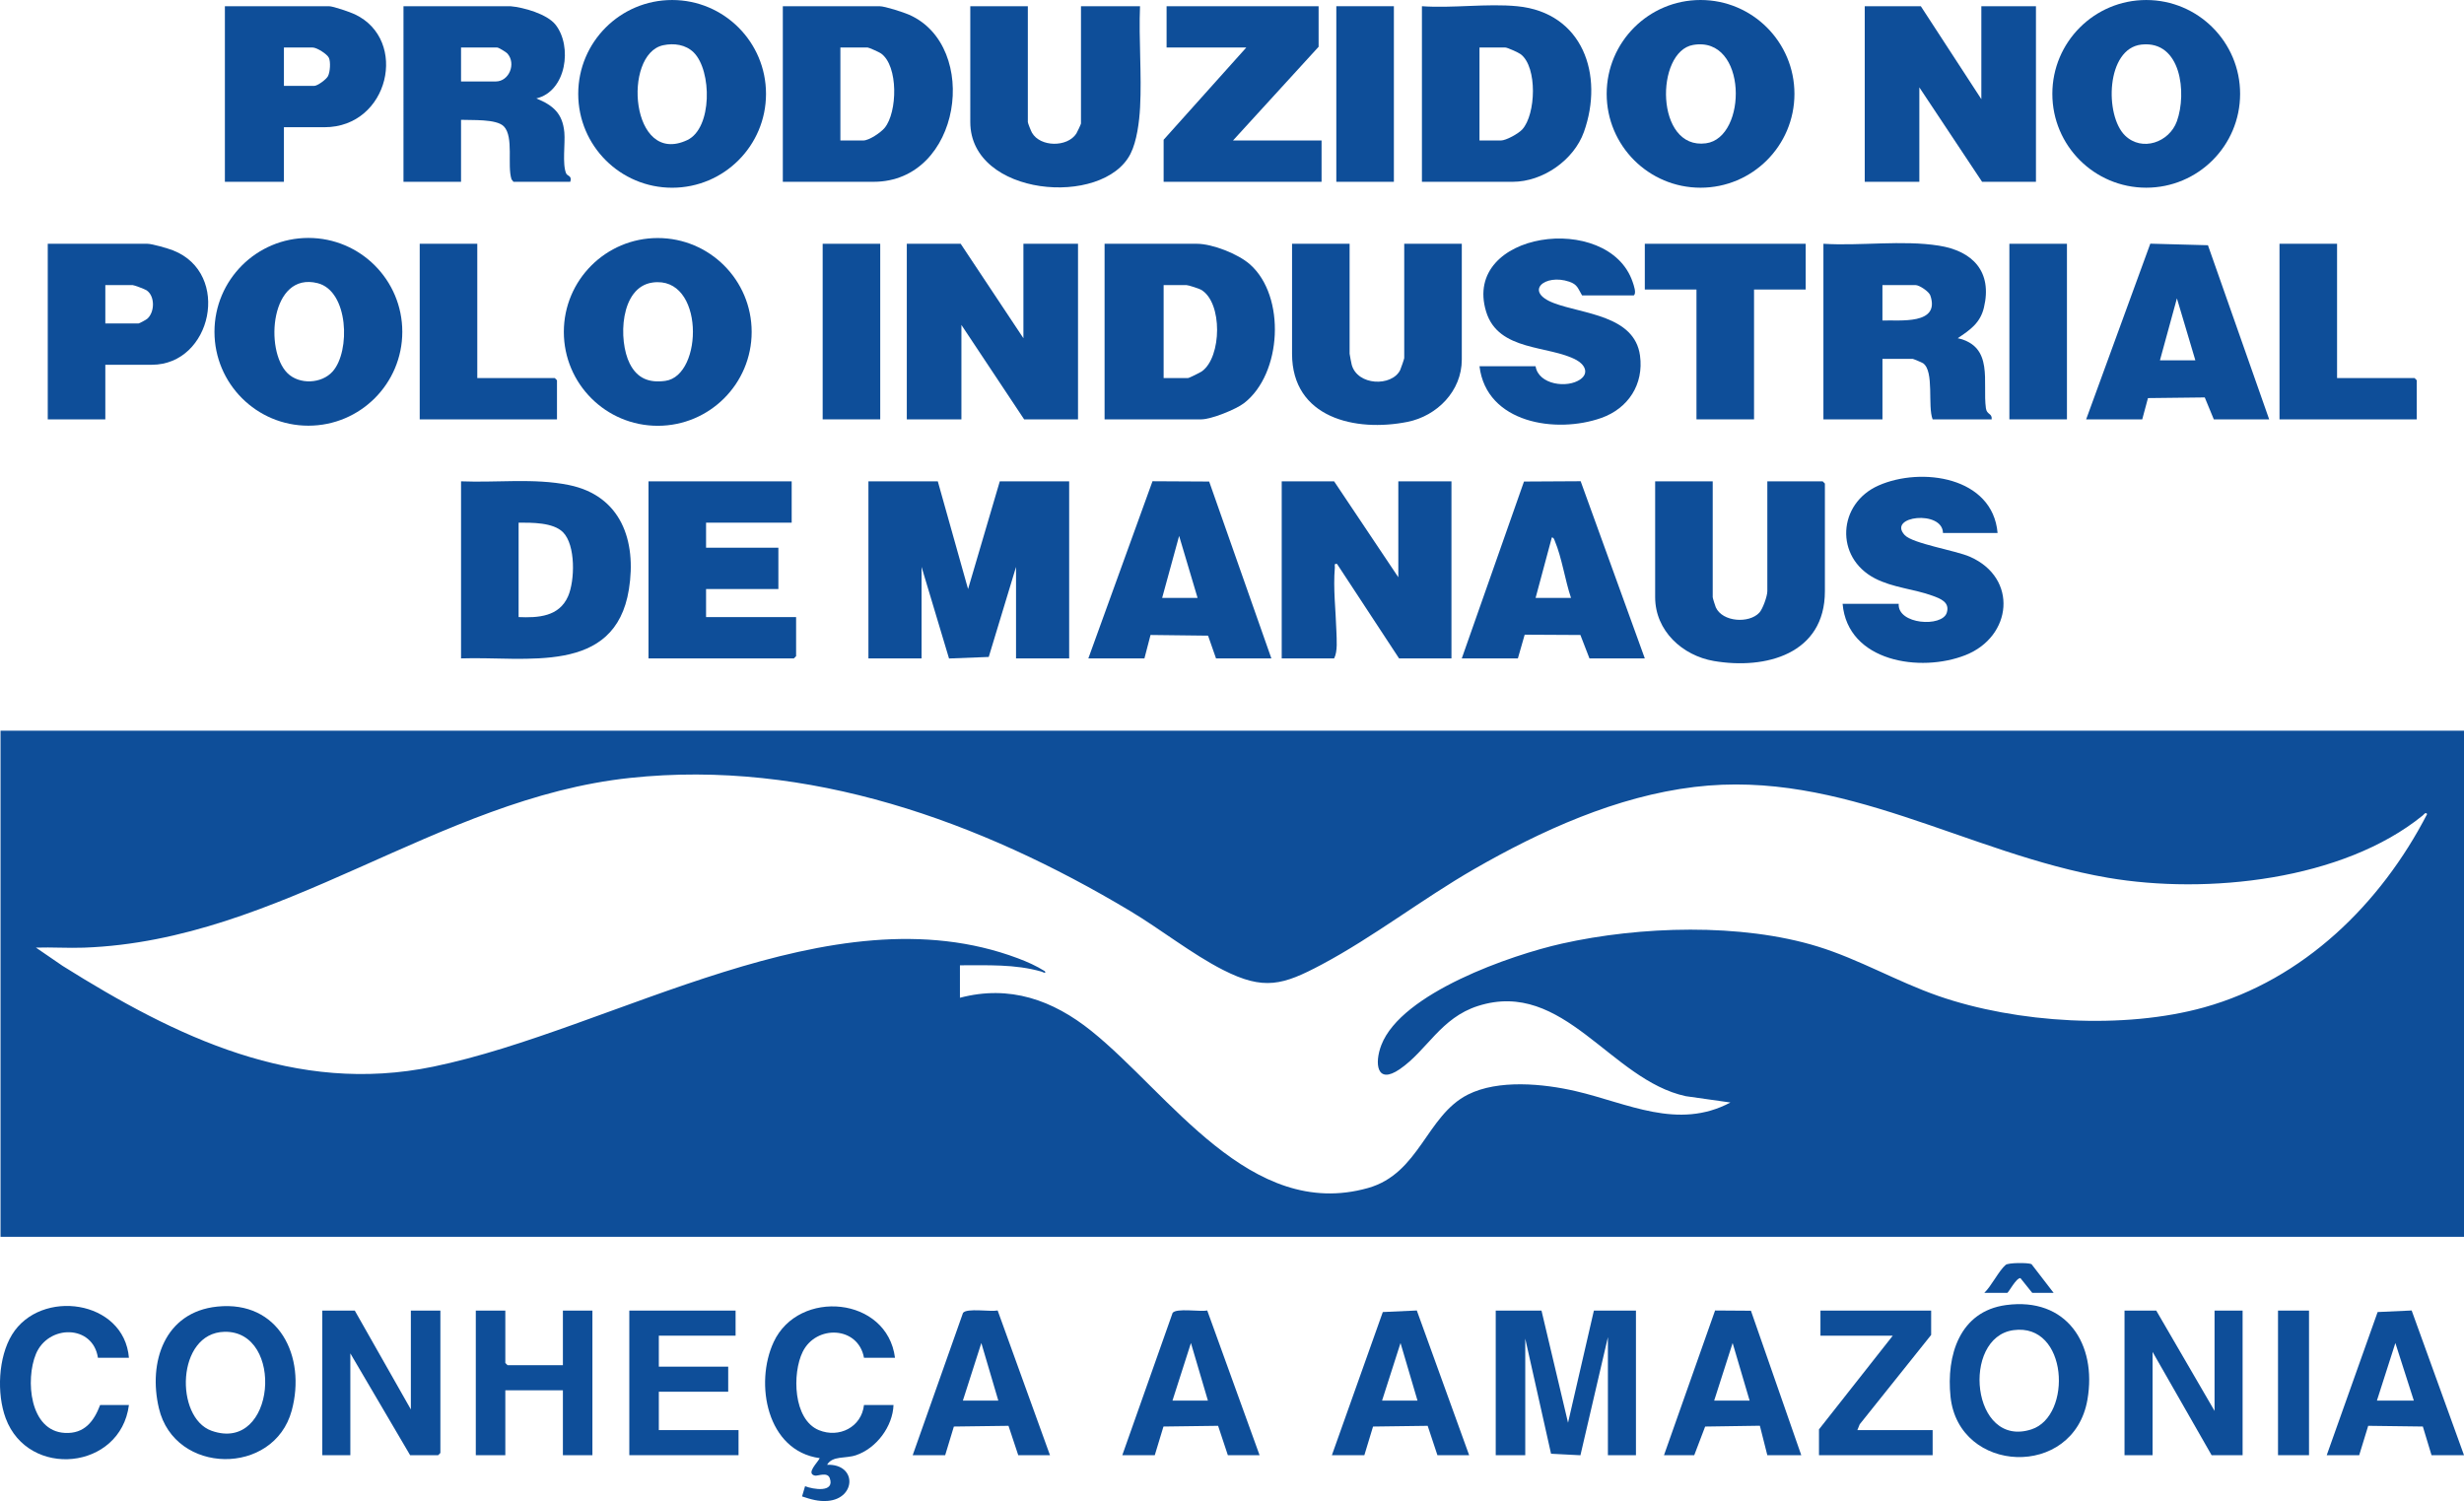
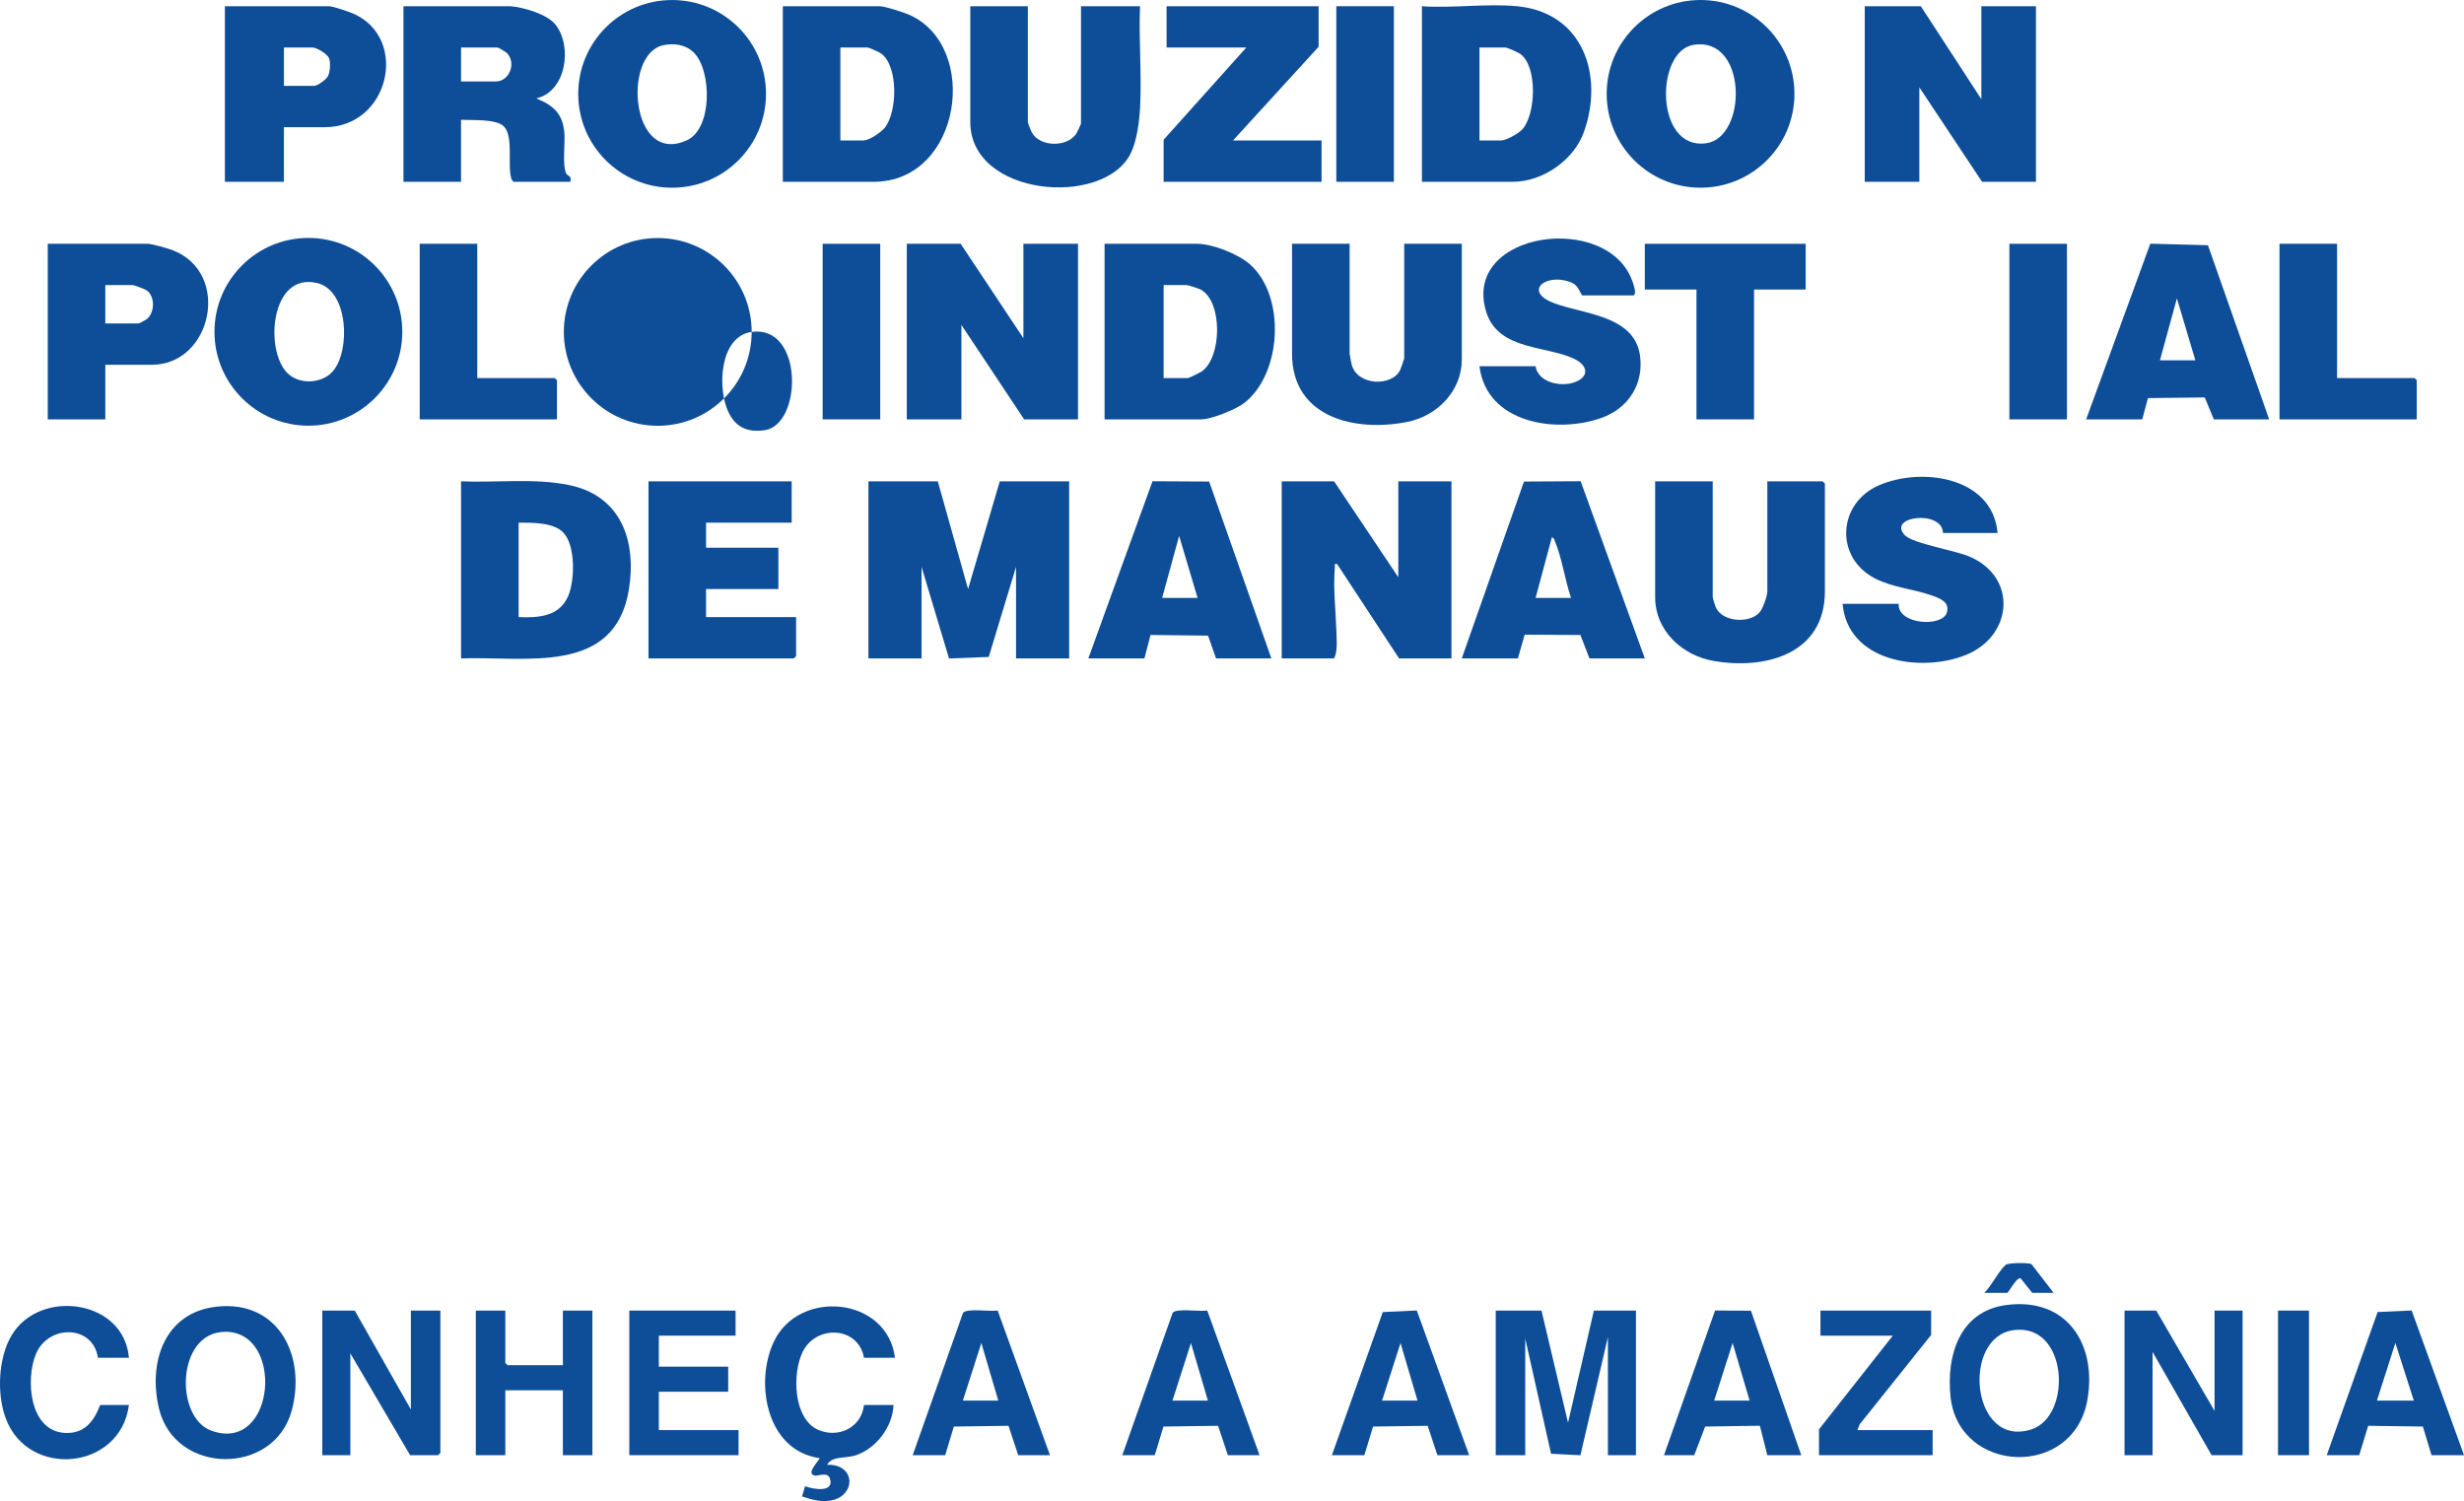
<svg xmlns="http://www.w3.org/2000/svg" id="Camada_1" data-name="Camada 1" viewBox="0 0 232.645 141.732">
  <defs>
    <style>      .cls-1 {        fill: #0e4e99;      }    </style>
  </defs>
  <g>
    <polygon class="cls-1" points="181.36 .587 187.074 9.364 187.074 .587 192.23 .587 192.23 17.166 187.143 17.166 181.22 8.25 181.22 17.166 176.064 17.166 176.064 .587 181.36 .587" />
    <path class="cls-1" d="M48.199.587c1.238.109,3.451.732,4.251,1.742,1.613,2.037,1.034,6.294-1.811,6.965,1.585.647,2.482,1.415,2.645,3.207.095,1.049-.209,2.987.171,3.875.11.257.581.202.389.79h-5.365l-.183-.235c-.428-1.332.234-3.993-.72-4.993-.696-.73-3.063-.572-4.045-.624v5.852h-5.435V.587h10.104ZM43.531,7.692h3.275c1.267,0,1.946-1.679,1.104-2.636-.123-.14-.834-.568-.965-.568h-3.414v3.204Z" />
    <path class="cls-1" d="M143.244.587c6.207.598,8.222,6.496,6.305,11.876-.944,2.649-3.876,4.703-6.723,4.703h-8.571V.587c2.888.204,6.145-.274,8.989,0ZM139.69,13.265h2.021c.492,0,1.664-.652,2.02-1.046,1.287-1.42,1.441-5.882-.146-7.097-.204-.156-1.257-.635-1.456-.635h-2.439v8.777Z" />
    <path class="cls-1" d="M169.427,8.862c0,4.894-3.969,8.862-8.864,8.862-4.896,0-8.864-3.968-8.864-8.862,0-4.894,3.969-8.862,8.864-8.862,4.896,0,8.864,3.968,8.864,8.862ZM159.862,4.243c-3.59.618-3.603,9.93,1.209,9.288,3.947-.526,3.931-10.173-1.209-9.288Z" />
-     <path class="cls-1" d="M211.506,8.862c0,4.894-3.968,8.861-8.864,8.861-4.895,0-8.864-3.967-8.864-8.861S197.747.001,202.642.001c4.895,0,8.864,3.967,8.864,8.861ZM200.642,12.797c1.601,1.557,4.175.645,4.894-1.347.949-2.633.422-7.651-3.342-7.241-3.352.365-3.495,6.698-1.552,8.588Z" />
    <path class="cls-1" d="M72.325,8.864c0,4.895-3.969,8.862-8.865,8.862-4.896,0-8.865-3.968-8.865-8.862C54.595,3.969,58.564.001,63.46.001c4.896,0,8.865,3.968,8.865,8.862ZM65.5,4.956c-.753-.749-1.863-.902-2.884-.684-3.867.824-3.081,11.466,2.27,8.956,2.385-1.119,2.33-6.565.615-8.272Z" />
    <path class="cls-1" d="M26.807,12.011v5.155h-5.574V.587h9.825c.405,0,2.001.554,2.443.763,5.11,2.411,3.229,10.662-2.861,10.662h-3.832ZM26.807,8.11h2.857c.316,0,1.146-.611,1.306-.924.199-.39.261-1.332.085-1.721-.165-.364-1.145-.978-1.53-.978h-2.718v3.622Z" />
    <polygon class="cls-1" points="124.5 .587 124.5 4.418 116.417 13.265 124.779 13.265 124.779 17.166 109.867 17.166 109.867 13.196 117.671 4.488 110.146 4.488 110.146 .587 124.5 .587" />
    <rect class="cls-1" x="126.172" y=".587" width="5.435" height="16.579" />
    <g>
      <path class="cls-1" d="M73.912,17.166V.587h9.128c.515,0,2.274.573,2.812.811,6.717,2.972,4.934,15.768-3.369,15.768h-8.571ZM79.347,13.265h2.16c.552,0,1.652-.747,2.017-1.188,1.217-1.472,1.311-5.861-.344-7.033-.167-.118-1.142-.557-1.255-.557h-2.578v8.777Z" />
      <path class="cls-1" d="M97.046.587v10.937c0,.106.302.853.389,1.005.782,1.368,3.338,1.391,4.188.087.08-.122.441-.891.441-.953V.587h5.574c-.13,3.143.172,6.421.006,9.549-.071,1.331-.3,3.194-.906,4.388-2.581,5.087-15.126,4.031-15.126-3.001V.587h5.435Z" />
    </g>
  </g>
  <g>
    <polygon class="cls-1" points="88.545 45.449 91.403 55.62 94.398 45.449 100.948 45.449 100.948 62.167 95.931 62.167 95.931 53.529 93.355 62.03 89.605 62.176 87.012 53.529 87.012 62.167 81.995 62.167 81.995 45.449 88.545 45.449" />
    <path class="cls-1" d="M132.026,54.505v-9.056h5.017v16.719h-4.947l-5.855-8.918c-.318-.054-.19.14-.208.347-.17,1.974.088,4.031.145,5.987.023.778.135,1.931-.215,2.583h-4.947v-16.719h4.947l6.062,9.056Z" />
    <path class="cls-1" d="M43.531,62.167v-16.719c3.34.139,6.891-.32,10.175.347,4.927,1.001,6.411,5.258,5.674,9.855-1.31,8.163-9.748,6.3-15.849,6.517ZM48.966,58.266c1.867.08,3.82-.042,4.666-1.953.652-1.474.733-4.855-.48-6.063-.937-.933-2.943-.898-4.186-.901v8.917Z" />
    <path class="cls-1" d="M161.71,45.449v10.937c0,.083.231.828.292.962.634,1.39,3.135,1.541,4.105.507.333-.355.76-1.574.76-2.027v-10.379h5.226l.209.209v10.171c0,5.922-5.584,7.421-10.487,6.583-2.955-.505-5.54-2.843-5.54-6.026v-10.937h5.435Z" />
    <polygon class="cls-1" points="74.748 45.449 74.748 49.35 66.665 49.35 66.665 51.718 73.493 51.718 73.493 55.619 66.665 55.619 66.665 58.266 75.166 58.266 75.166 61.958 74.957 62.167 61.23 62.167 61.23 45.449 74.748 45.449" />
    <path class="cls-1" d="M188.607,50.325h-5.156c-.037-2.203-5.299-1.614-3.613.198.754.811,4.797,1.443,6.171,2.051,4.554,2.015,3.98,7.536-.431,9.282-4.251,1.682-11.128.637-11.604-4.843h5.296c-.117,1.966,4.102,2.23,4.539.842.31-.987-.583-1.326-1.339-1.602-1.766-.646-3.747-.756-5.459-1.648-3.798-1.98-3.501-7.058.353-8.762,4.047-1.789,10.789-.824,11.243,4.483Z" />
    <path class="cls-1" d="M138.018,62.167l5.873-16.699,5.351-.03,6.057,16.729h-5.226l-.855-2.21-5.261-.028-.642,2.238h-5.296ZM148.331,56.455c-.561-1.656-.862-3.792-1.526-5.371-.06-.142-.093-.324-.284-.341l-1.534,5.712h3.345Z" />
    <path class="cls-1" d="M102.759,62.167l6.057-16.728,5.351.029,5.873,16.699h-5.226l-.751-2.147-5.432-.065-.576,2.211h-5.296ZM113.072,56.455l-1.742-5.853-1.603,5.853h3.345Z" />
  </g>
  <g>
    <polygon class="cls-1" points="90.705 23.018 96.628 31.934 96.628 23.018 101.784 23.018 101.784 39.597 96.697 39.597 90.774 30.681 90.774 39.597 85.618 39.597 85.618 23.018 90.705 23.018" />
-     <path class="cls-1" d="M172.162,23.018c3.514.217,7.449-.367,10.902.177,3.209.506,5.064,2.466,4.253,5.848-.351,1.465-1.308,2.109-2.473,2.89,3.442.775,2.324,4.152,2.66,6.612.088.643.599.446.545,1.052h-5.574c-.494-1.245.174-4.536-.902-5.298-.1-.071-.926-.414-.979-.414h-2.857v5.712h-5.574v-16.579ZM177.736,30.263c1.611-.063,5.473.444,4.522-2.362-.13-.384-1.047-.982-1.387-.982h-3.136v3.344Z" />
    <path class="cls-1" d="M104.292,39.597v-16.579h8.71c1.475,0,3.904.96,5.02,1.947,3.401,3.01,3.02,10.334-.561,13.099-.77.594-3.103,1.533-4.041,1.533h-9.128ZM109.867,35.696h2.299c.109,0,1.151-.52,1.315-.636,1.879-1.338,1.973-6.52-.081-7.702-.197-.113-1.203-.439-1.373-.439h-2.16v8.777Z" />
    <path class="cls-1" d="M37.984,31.33c0,4.895-3.97,8.864-8.867,8.864-4.897,0-8.867-3.969-8.867-8.864,0-4.895,3.97-8.864,8.867-8.864,4.897,0,8.867,3.969,8.867,8.864ZM27.136,35.228c1.12,1.111,3.232,1.018,4.274-.155,1.698-1.911,1.507-7.604-1.423-8.337-4.442-1.112-5.031,6.329-2.851,8.493Z" />
-     <path class="cls-1" d="M70.97,31.34c0,4.896-3.97,8.864-8.867,8.864-4.897,0-8.867-3.969-8.867-8.864,0-4.896,3.97-8.864,8.867-8.864,4.897,0,8.867,3.969,8.867,8.864ZM61.614,26.677c-3.079.425-3.261,5.465-2.155,7.655.709,1.405,1.828,1.842,3.362,1.63,3.602-.498,3.707-9.963-1.206-9.285Z" />
+     <path class="cls-1" d="M70.97,31.34c0,4.896-3.97,8.864-8.867,8.864-4.897,0-8.867-3.969-8.867-8.864,0-4.896,3.97-8.864,8.867-8.864,4.897,0,8.867,3.969,8.867,8.864Zc-3.079.425-3.261,5.465-2.155,7.655.709,1.405,1.828,1.842,3.362,1.63,3.602-.498,3.707-9.963-1.206-9.285Z" />
    <path class="cls-1" d="M127.427,23.018v10.379c0,.059.167.933.201,1.053.551,1.969,3.754,2.076,4.566.508.065-.126.39-1.079.39-1.143v-10.797h5.435v10.937c0,2.969-2.339,5.322-5.128,5.88-4.916.982-10.899-.375-10.899-6.437v-10.379h5.435Z" />
    <path class="cls-1" d="M149.376,27.894c-.392-.655-.425-1.03-1.211-1.297-2.305-.782-4.316.928-1.461,2.018,2.74,1.046,7.621,1.147,8.141,4.957.371,2.718-1.11,4.99-3.652,5.891-4.27,1.514-10.855.496-11.503-4.882h5.296c.272,1.749,3.003,2.108,4.231,1.234.846-.602.395-1.403-.37-1.82-2.596-1.416-7.375-.783-8.53-4.569-2.316-7.598,11.543-9.49,13.829-2.818.108.316.392,1.09.108,1.286h-4.878Z" />
    <path class="cls-1" d="M9.944,34.442v5.155h-5.435v-16.579h9.407c.451,0,1.951.438,2.436.629,5.51,2.174,3.65,10.795-2.018,10.795h-4.39ZM9.944,30.541h3.136c.077,0,.714-.347.818-.437.714-.616.756-2.137-.057-2.692-.165-.112-1.185-.494-1.318-.494h-2.578v3.622Z" />
    <path class="cls-1" d="M214.249,39.597h-5.226l-.855-2.071-5.362.062-.541,2.009h-5.296l6.057-16.589,5.443.147,5.781,16.442ZM207.281,34.024l-1.742-5.853-1.603,5.853h3.345Z" />
    <polygon class="cls-1" points="170.489 23.018 170.489 27.337 165.612 27.337 165.612 39.597 160.177 39.597 160.177 27.337 155.299 27.337 155.299 23.018 170.489 23.018" />
    <polygon class="cls-1" points="220.66 23.018 220.66 35.696 227.976 35.696 228.185 35.905 228.185 39.597 215.225 39.597 215.225 23.018 220.66 23.018" />
    <polygon class="cls-1" points="45.064 23.018 45.064 35.696 52.38 35.696 52.589 35.905 52.589 39.597 39.628 39.597 39.628 23.018 45.064 23.018" />
    <rect class="cls-1" x="77.674" y="23.018" width="5.435" height="16.579" />
    <rect class="cls-1" x="189.721" y="23.018" width="5.435" height="16.579" />
  </g>
  <g>
    <polygon class="cls-1" points="145.544 123.748 148.051 134.336 150.491 123.748 154.463 123.748 154.463 137.401 151.815 137.401 151.815 126.255 149.221 137.409 146.446 137.265 144.011 126.395 144.011 137.401 141.223 137.401 141.223 123.748 145.544 123.748" />
    <polygon class="cls-1" points="33.497 123.748 38.792 133.082 38.792 123.748 41.58 123.748 41.58 137.192 41.37 137.401 38.723 137.401 33.078 127.788 33.078 137.401 30.431 137.401 30.431 123.748 33.497 123.748" />
    <polygon class="cls-1" points="203.588 123.748 209.093 133.221 209.093 123.748 211.741 123.748 211.741 137.401 208.814 137.401 203.24 127.649 203.24 137.401 200.592 137.401 200.592 123.748 203.588 123.748" />
    <path class="cls-1" d="M20.507,123.371c5.844-.605,8.418,4.733,7.036,9.82-1.682,6.193-11.049,6.094-12.54-.22-1.031-4.364.536-9.086,5.504-9.6ZM21.186,125.752c-4.538.107-4.707,8.108-1.204,9.347,6.068,2.146,6.931-9.483,1.204-9.347Z" />
    <path class="cls-1" d="M189.409,123.226c5.708-.772,8.594,3.669,7.682,8.933-1.302,7.516-12.162,7.028-12.927-.279-.406-3.883.843-8.059,5.245-8.654ZM190.106,125.596c-4.96.681-3.981,11.216,1.705,9.366,3.874-1.261,3.464-10.075-1.705-9.366Z" />
    <path class="cls-1" d="M84.503,128.206h-2.927c-.539-2.994-4.519-3.142-5.789-.562-1.003,2.038-.907,6.397,1.533,7.394,1.905.779,4.021-.28,4.256-2.374h2.787c-.075,2.033-1.614,4.091-3.548,4.742-.995.335-2.212.024-2.722.901,2.839-.097,2.749,3.185.068,3.41-.886.074-1.612-.15-2.433-.422l.285-.965c.758.302,2.818.642,2.336-.748-.223-.642-1.141-.188-1.413-.253-.865-.207.274-1.23.46-1.649-4.993-.675-6.174-7.046-4.347-10.965,2.357-5.056,10.724-4.293,11.454,1.49Z" />
    <polygon class="cls-1" points="47.711 123.748 47.711 128.694 47.92 128.902 53.147 128.902 53.147 123.748 55.934 123.748 55.934 137.401 53.147 137.401 53.147 131.271 47.711 131.271 47.711 137.401 44.924 137.401 44.924 123.748 47.711 123.748" />
    <polygon class="cls-1" points="69.452 123.748 69.452 126.116 62.205 126.116 62.205 129.042 68.755 129.042 68.755 131.41 62.205 131.41 62.205 135.033 69.731 135.033 69.731 137.401 59.418 137.401 59.418 123.748 69.452 123.748" />
    <path class="cls-1" d="M157.111,137.401l4.823-13.662,3.385.023,4.752,13.639h-3.205l-.703-2.78-5.166.077-1.03,2.704h-2.857ZM165.194,132.246l-1.603-5.435-1.742,5.435h3.345Z" />
    <path class="cls-1" d="M125.754,137.401l4.807-13.515,3.211-.148,4.942,13.663h-2.996l-.92-2.772-5.158.068-.82,2.704h-3.066ZM133.837,132.246l-1.603-5.435-1.742,5.435h3.345Z" />
    <path class="cls-1" d="M105.965,137.401l4.75-13.433c.349-.481,2.594-.091,3.269-.231l4.942,13.663h-2.996l-.92-2.772-5.158.068-.82,2.704h-3.066ZM114.048,132.246l-1.603-5.435-1.742,5.435h3.345Z" />
    <path class="cls-1" d="M86.175,137.401l4.75-13.433c.349-.481,2.596-.091,3.271-.23l4.94,13.663h-2.996l-.92-2.772-5.158.068-.82,2.704h-3.066ZM94.258,132.246l-1.603-5.435-1.742,5.435h3.345Z" />
    <path class="cls-1" d="M219.684,137.401l4.806-13.516,3.213-.147,4.942,13.663h-3.066l-.82-2.706-5.159-.067-.85,2.772h-3.066ZM227.907,132.246l-1.742-5.435-1.742,5.435h3.484Z" />
    <path class="cls-1" d="M12.174,128.206h-2.927c-.47-3.155-4.697-3.159-5.858-.353-.99,2.393-.618,7.277,2.744,7.447,1.834.093,2.732-1.087,3.322-2.636h2.718c-.793,6.151-9.502,6.995-11.635,1.252-.862-2.321-.709-5.769.598-7.897,2.694-4.383,10.588-3.298,11.037,2.186Z" />
    <polygon class="cls-1" points="182.335 123.748 182.335 126.046 175.588 134.487 175.367 135.033 182.475 135.033 182.475 137.401 171.744 137.401 171.744 134.963 178.712 126.116 171.883 126.116 171.883 123.748 182.335 123.748" />
    <rect class="cls-1" x="215.085" y="123.748" width="2.927" height="13.654" />
    <path class="cls-1" d="M193.902,122.076h-2.021l-1.117-1.395c-.411-.022-1.125,1.395-1.253,1.395h-2.16c.666-.628,1.388-2.117,2.023-2.645.258-.214,2.109-.218,2.435-.07l2.092,2.715Z" />
-     <path class="cls-1" d="M.05,68.994h232.595v47.787H.05v-47.787ZM90.635,91.146v3.065c4.696-1.237,8.759.206,12.406,3.132,7.408,5.944,15.002,17.96,26.12,14.832,4.874-1.371,5.514-6.845,9.433-8.821,2.875-1.45,7.13-1.034,10.185-.326,4.863,1.128,9.644,3.713,14.603,1.072l-4.209-.596c-7.116-1.526-11.518-11.097-19.616-8.522-3.539,1.126-4.809,4.201-7.401,5.976-2.186,1.497-2.395-.57-1.731-2.288,1.901-4.917,12.255-8.499,17.044-9.572,7.367-1.65,16.919-1.958,24.165.277,3.89,1.2,7.514,3.321,11.364,4.661,7.412,2.58,17.54,3.194,25.12,1.079,9.371-2.614,16.664-9.767,21.045-18.249-.142-.233-.308.047-.42.137-7.547,6.131-20.37,7.476-29.709,5.878-13.299-2.276-24.999-10.27-39.047-8.576-7.355.887-14.456,4.108-20.807,7.76-4.857,2.793-9.507,6.414-14.397,9.013-3.642,1.937-5.441,2.468-9.295.509-2.937-1.493-5.89-3.839-8.783-5.57-14.145-8.467-30.409-14.355-47.216-12.565-18.233,1.942-32.923,15.348-51.559,16.027-1.507.055-3.028-.054-4.534-.004l2.52,1.728c10.7,6.708,21.976,12.201,34.995,9.512,17.123-3.536,37.532-16.864,55.195-10.232.885.332,1.745.713,2.545,1.218.175.302-.226.066-.318.039-2.495-.719-5.12-.589-7.696-.595Z" />
  </g>
</svg>